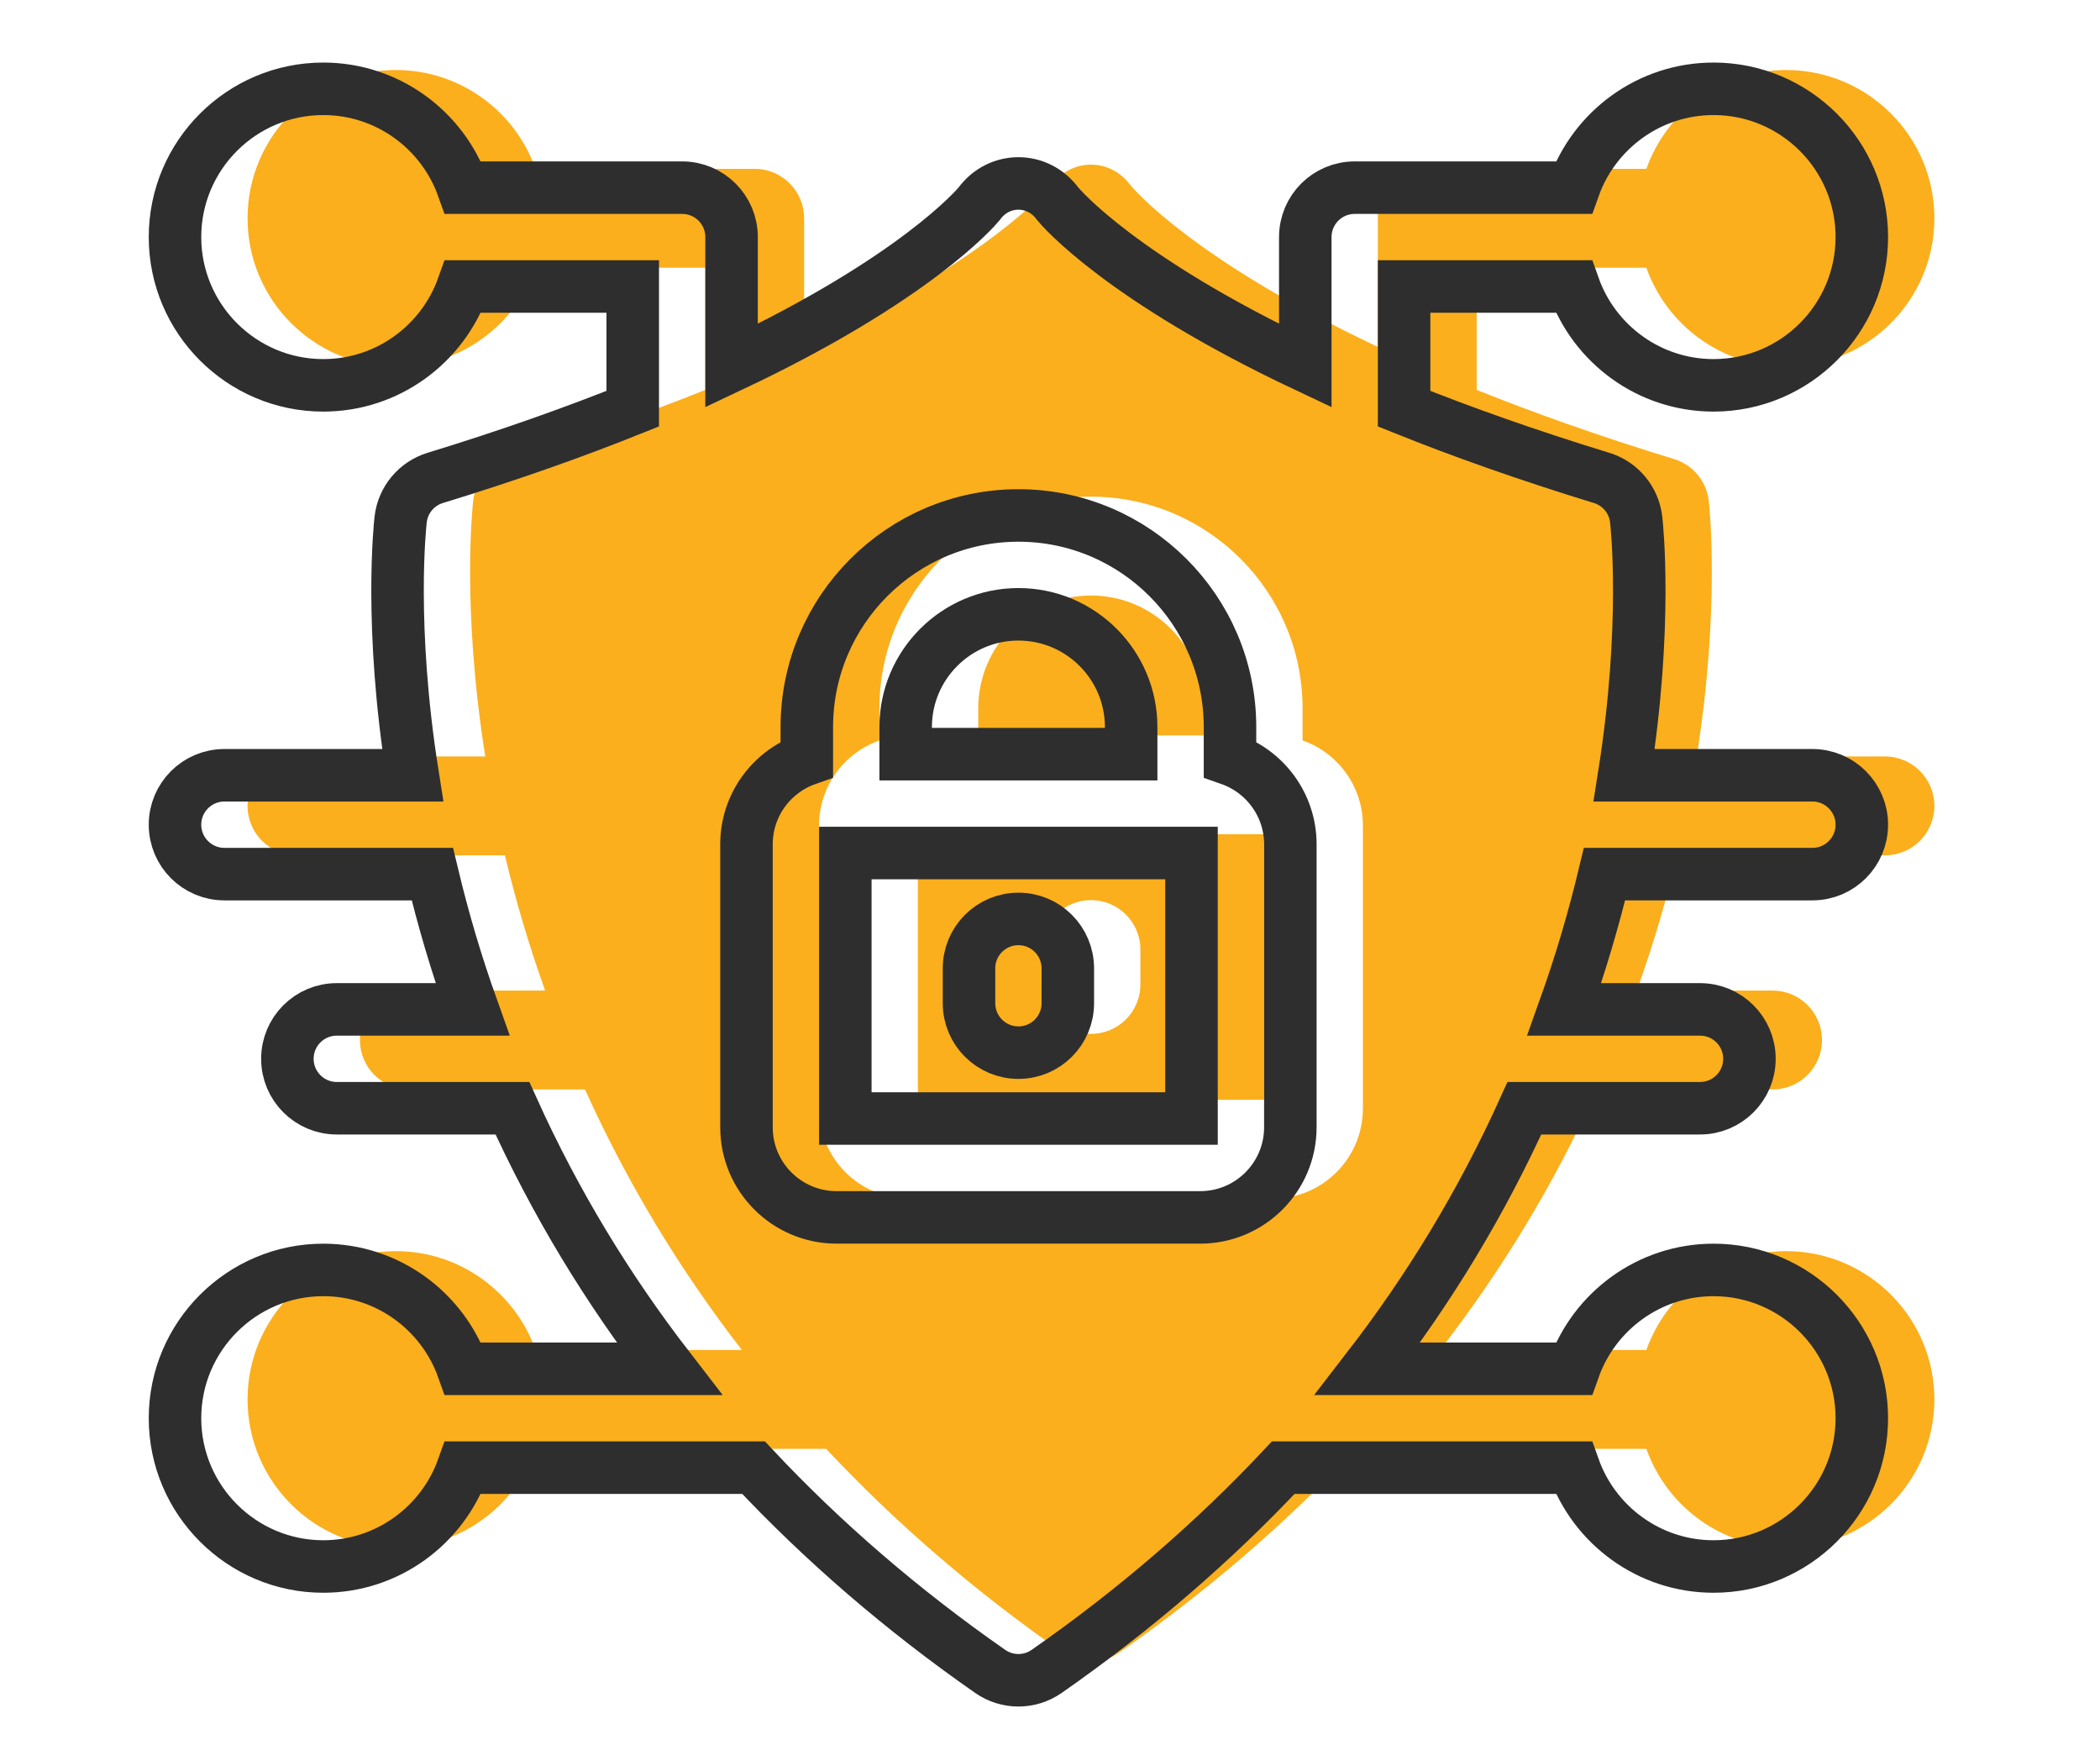
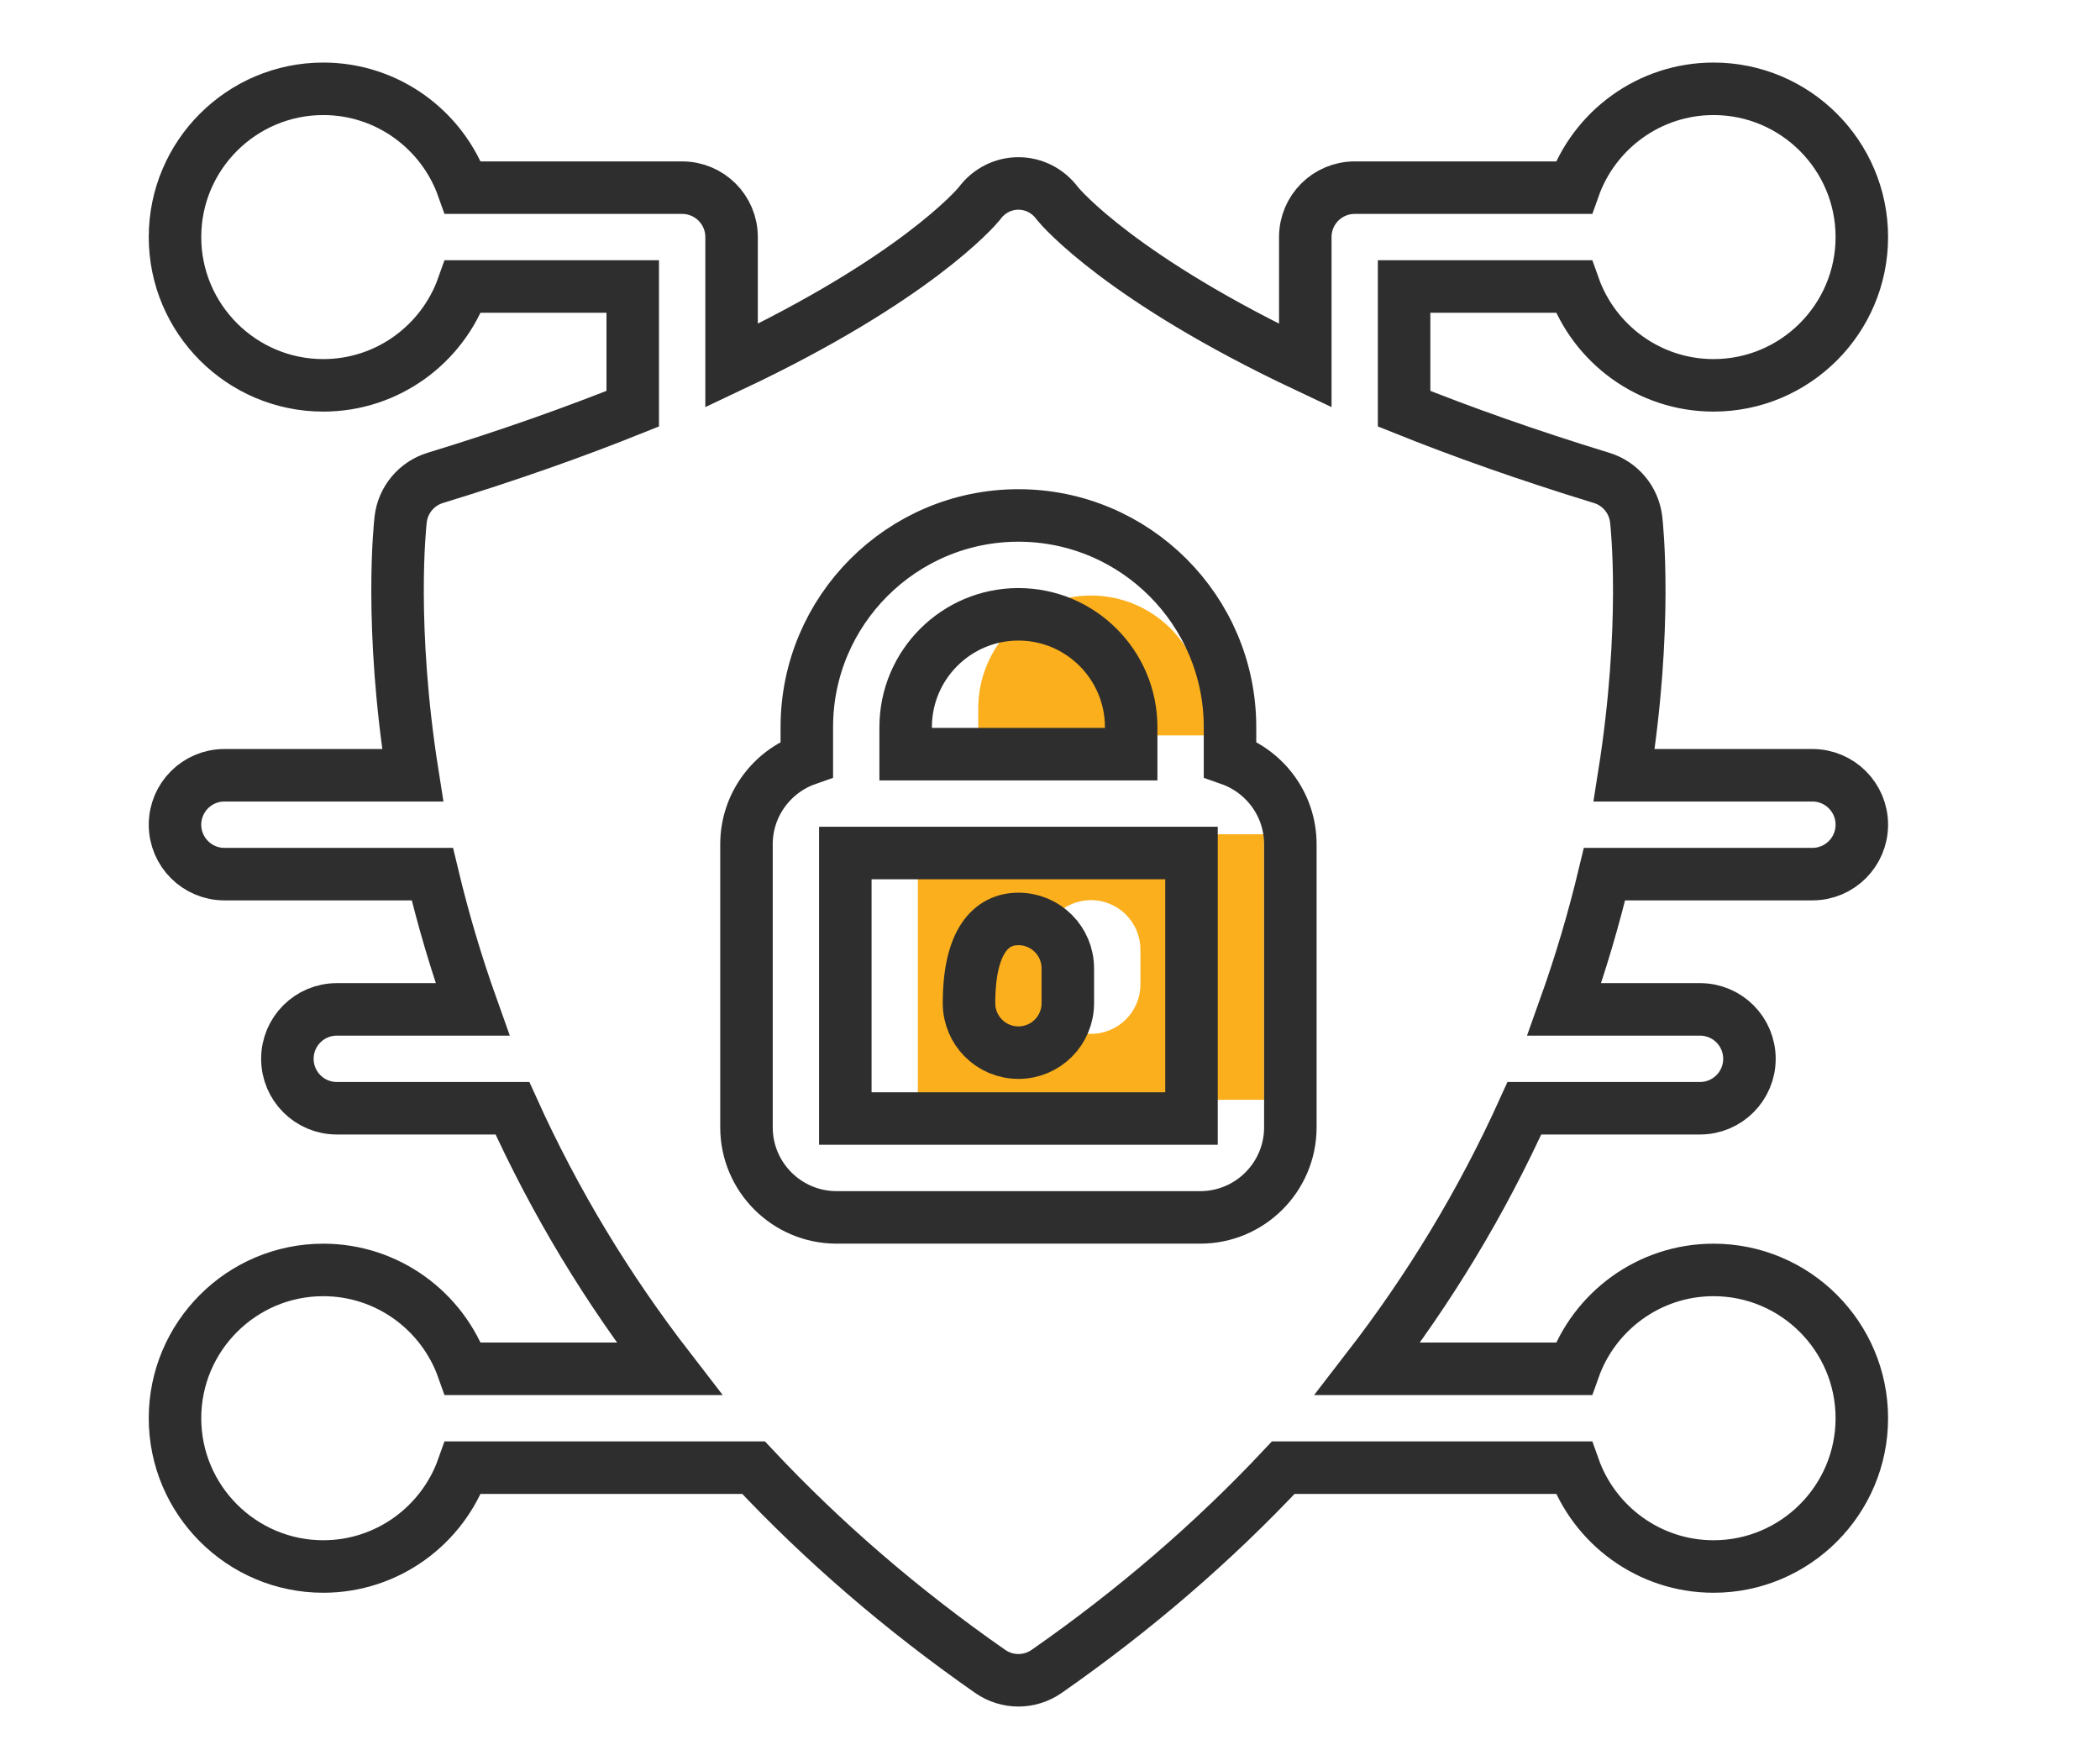
<svg xmlns="http://www.w3.org/2000/svg" width="60" height="50" viewBox="0 0 60 50" fill="none">
-   <path d="M47.916 24.434H53.856C54.636 24.434 55.268 23.803 55.268 23.022C55.268 22.243 54.636 21.61 53.856 21.61H48.477C49.154 17.344 48.839 14.459 48.821 14.304C48.757 13.746 48.368 13.279 47.832 13.115C45.687 12.458 43.817 11.791 42.191 11.138V7.648H47.039C47.622 9.291 49.192 10.472 51.032 10.472C53.368 10.472 55.268 8.571 55.268 6.236C55.268 3.9 53.368 2 51.032 2C49.192 2 47.622 3.18 47.039 4.824H40.779C39.998 4.824 39.367 5.456 39.367 6.236V9.91C34.133 7.439 32.398 5.412 32.294 5.286C31.73 4.51 30.612 4.509 30.048 5.286C29.943 5.412 28.208 7.439 22.975 9.91V6.236C22.975 5.456 22.343 4.824 21.563 4.824H15.302C14.719 3.18 13.149 2 11.309 2C8.974 2 7.073 3.9 7.073 6.236C7.073 8.571 8.974 10.472 11.309 10.472C13.149 10.472 14.719 9.291 15.302 7.648H20.151V11.138C18.524 11.791 16.655 12.458 14.509 13.115C13.973 13.279 13.584 13.746 13.52 14.304C13.502 14.459 13.188 17.344 13.865 21.61H8.485C7.706 21.61 7.073 22.243 7.073 23.022C7.073 23.803 7.706 24.434 8.485 24.434H14.426C14.734 25.719 15.095 26.954 15.575 28.298H11.696C10.916 28.298 10.284 28.93 10.284 29.71C10.284 30.49 10.916 31.122 11.696 31.122H16.714C17.939 33.831 19.43 36.28 21.196 38.565H15.302C14.719 36.922 13.149 35.741 11.309 35.741C8.974 35.741 7.073 37.642 7.073 39.977C7.073 42.313 8.974 44.213 11.309 44.213C13.149 44.213 14.719 43.033 15.302 41.389H23.604C25.593 43.51 27.851 45.458 30.363 47.209C30.849 47.548 31.493 47.548 31.978 47.209C34.491 45.458 36.749 43.51 38.738 41.389H47.039C47.622 43.033 49.192 44.213 51.032 44.213C53.368 44.213 55.268 42.313 55.268 39.977C55.268 37.642 53.368 35.741 51.032 35.741C49.192 35.741 47.622 36.922 47.039 38.565H41.146C42.907 36.286 44.399 33.838 45.627 31.122H50.645C51.425 31.122 52.057 30.49 52.057 29.71C52.057 28.93 51.425 28.298 50.645 28.298H46.766C47.246 26.955 47.607 25.721 47.916 24.434V24.434ZM38.94 31.667C38.94 33.087 37.786 34.241 36.367 34.241H25.975C24.555 34.241 23.401 33.087 23.401 31.667V23.581C23.401 22.459 24.122 21.504 25.126 21.152V20.233C25.126 16.9 27.837 14.188 31.171 14.188C34.504 14.188 37.216 16.9 37.216 20.233V21.152C38.219 21.504 38.94 22.459 38.94 23.581V31.667Z" fill="#FBAF1C" />
  <path d="M26.225 23.832V31.417H36.116V23.832H26.225ZM32.583 28.122C32.583 28.903 31.95 29.534 31.171 29.534C30.391 29.534 29.759 28.903 29.759 28.122V27.126C29.759 26.346 30.391 25.714 31.171 25.714C31.95 25.714 32.583 26.346 32.583 27.126V28.122Z" fill="#FBAF1C" />
  <path d="M34.392 20.233V21.008H27.95V20.233C27.95 18.457 29.395 17.012 31.171 17.012C32.947 17.012 34.392 18.457 34.392 20.233Z" fill="#FBAF1C" />
  <path d="M45.843 24.971H51.783C52.562 24.971 53.195 24.339 53.195 23.559C53.195 22.779 52.562 22.147 51.783 22.147H46.404C47.08 17.881 46.766 14.996 46.748 14.841C46.684 14.282 46.295 13.815 45.759 13.652C43.614 12.995 41.744 12.328 40.117 11.675V8.184H44.966C45.549 9.828 47.119 11.008 48.959 11.008C51.295 11.008 53.195 9.108 53.195 6.772C53.195 4.436 51.295 2.537 48.959 2.537C47.119 2.537 45.549 3.717 44.966 5.361H38.706C37.925 5.361 37.294 5.992 37.294 6.772V10.446C32.06 7.975 30.325 5.949 30.221 5.823C29.656 5.047 28.539 5.046 27.975 5.823C27.87 5.949 26.135 7.975 20.902 10.446V6.772C20.902 5.992 20.27 5.361 19.49 5.361H13.229C12.646 3.717 11.076 2.537 9.236 2.537C6.901 2.537 5 4.436 5 6.772C5 9.108 6.901 11.008 9.236 11.008C11.076 11.008 12.646 9.828 13.229 8.184H18.078V11.675C16.451 12.328 14.582 12.995 12.436 13.652C11.9 13.815 11.511 14.282 11.447 14.841C11.429 14.996 11.115 17.881 11.792 22.147H6.412C5.633 22.147 5 22.779 5 23.559C5 24.339 5.633 24.971 6.412 24.971H12.353C12.661 26.256 13.022 27.49 13.502 28.835H9.623C8.843 28.835 8.211 29.466 8.211 30.247C8.211 31.026 8.843 31.659 9.623 31.659H14.641C15.866 34.368 17.357 36.817 19.122 39.102H13.229C12.646 37.458 11.076 36.278 9.236 36.278C6.901 36.278 5 38.178 5 40.514C5 42.849 6.901 44.75 9.236 44.75C11.076 44.75 12.646 43.569 13.229 41.926H21.53C23.519 44.047 25.777 45.994 28.29 47.746C28.776 48.085 29.419 48.085 29.905 47.746C32.418 45.994 34.676 44.047 36.665 41.926H44.966C45.549 43.569 47.119 44.75 48.959 44.75C51.295 44.75 53.195 42.849 53.195 40.514C53.195 38.178 51.295 36.278 48.959 36.278C47.119 36.278 45.549 37.458 44.966 39.102H39.073C40.834 36.822 42.326 34.374 43.554 31.659H48.572C49.352 31.659 49.984 31.026 49.984 30.247C49.984 29.466 49.352 28.835 48.572 28.835H44.693C45.173 27.492 45.534 26.257 45.843 24.971V24.971ZM36.867 32.204C36.867 33.623 35.713 34.777 34.294 34.777H23.901C22.482 34.777 21.328 33.623 21.328 32.204V24.118C21.328 22.996 22.049 22.041 23.052 21.689V20.77C23.052 17.437 25.764 14.725 29.098 14.725C32.431 14.725 35.143 17.437 35.143 20.77V21.689C36.146 22.041 36.867 22.996 36.867 24.118V32.204Z" stroke="#2E2E2E" stroke-width="1.5" />
-   <path d="M24.152 24.368V31.953H34.043V24.368H24.152ZM30.509 28.659C30.509 29.439 29.877 30.071 29.098 30.071C28.318 30.071 27.686 29.439 27.686 28.659V27.663C27.686 26.883 28.318 26.251 29.098 26.251C29.877 26.251 30.509 26.883 30.509 27.663V28.659Z" stroke="#2E2E2E" stroke-width="1.5" />
+   <path d="M24.152 24.368V31.953H34.043V24.368H24.152ZM30.509 28.659C30.509 29.439 29.877 30.071 29.098 30.071C28.318 30.071 27.686 29.439 27.686 28.659C27.686 26.883 28.318 26.251 29.098 26.251C29.877 26.251 30.509 26.883 30.509 27.663V28.659Z" stroke="#2E2E2E" stroke-width="1.5" />
  <path d="M32.319 20.77V21.544H25.876V20.77C25.876 18.994 27.321 17.549 29.098 17.549C30.874 17.549 32.319 18.994 32.319 20.77Z" stroke="#2E2E2E" stroke-width="1.5" />
</svg>